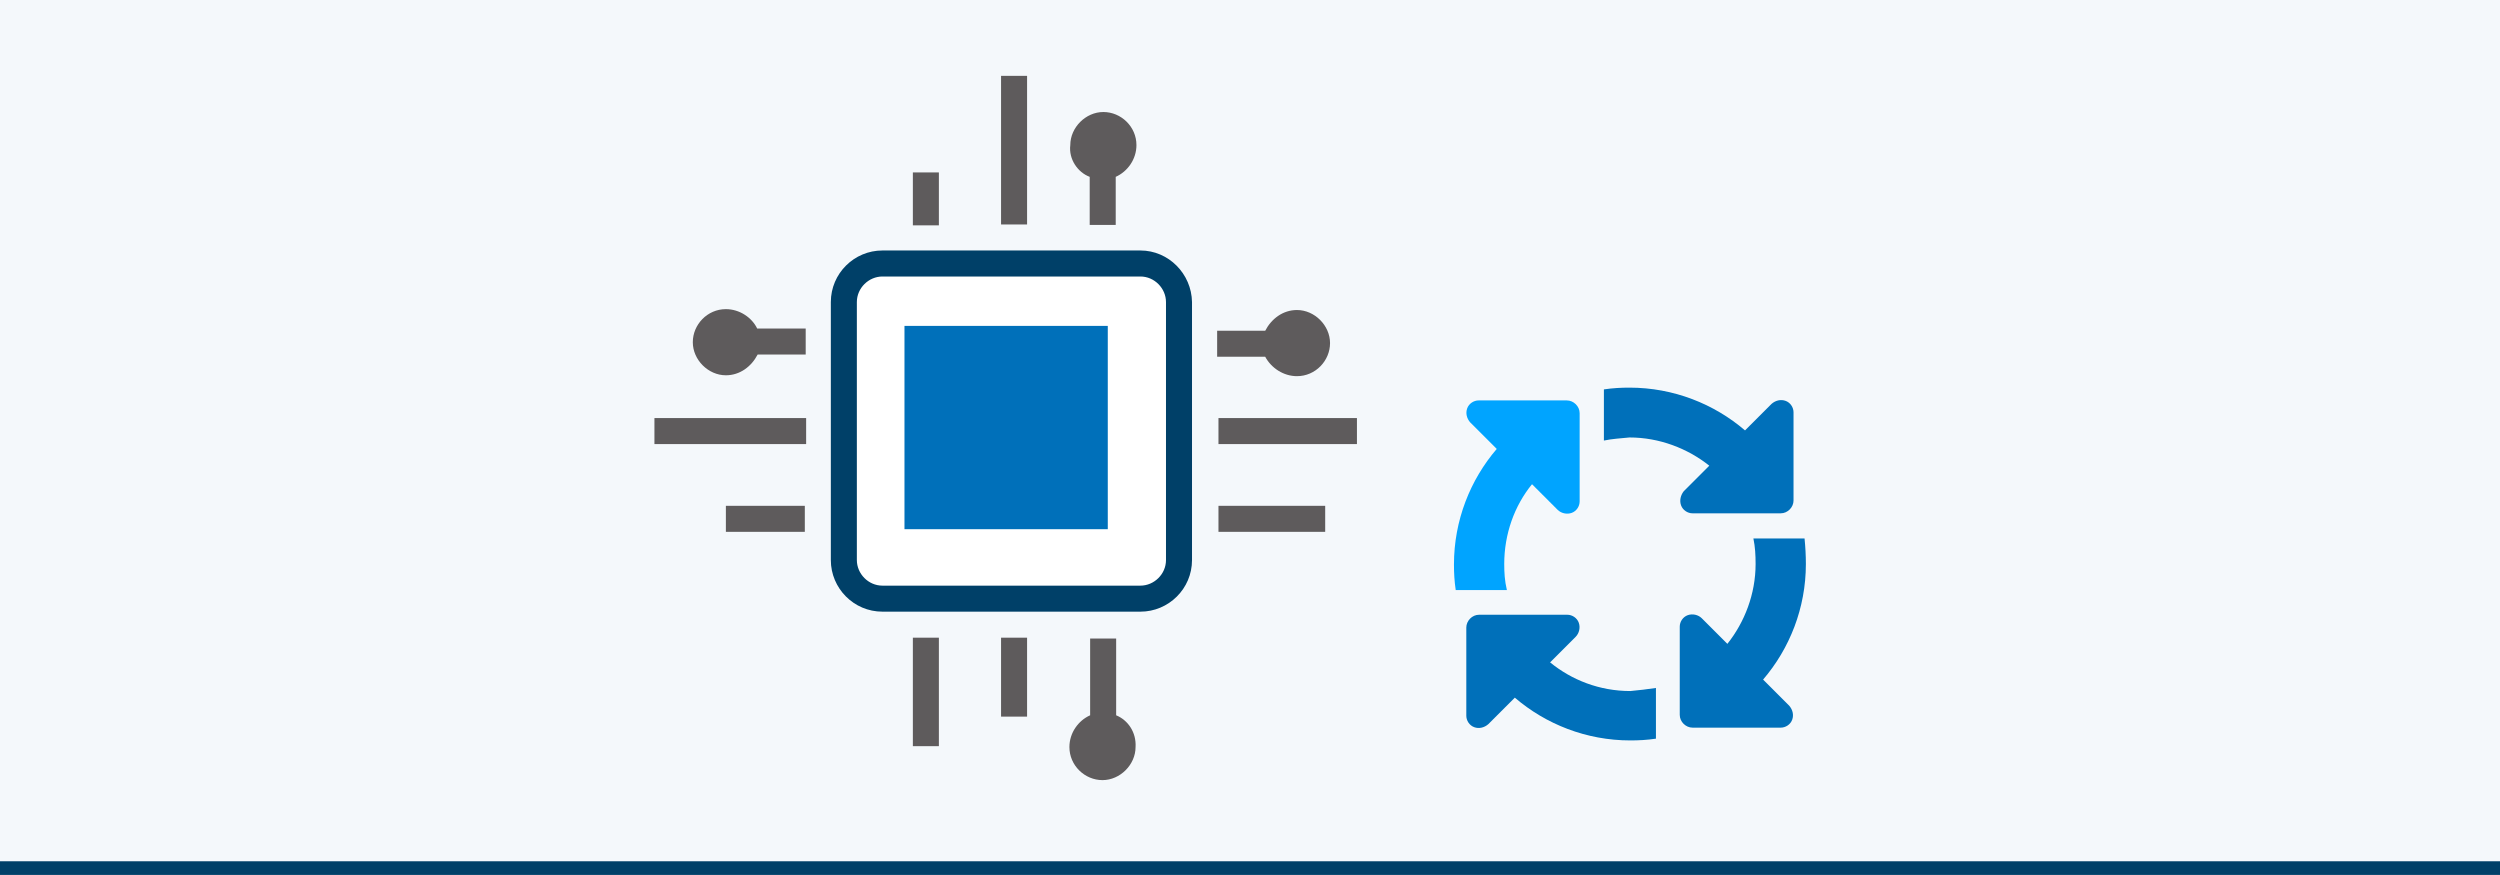
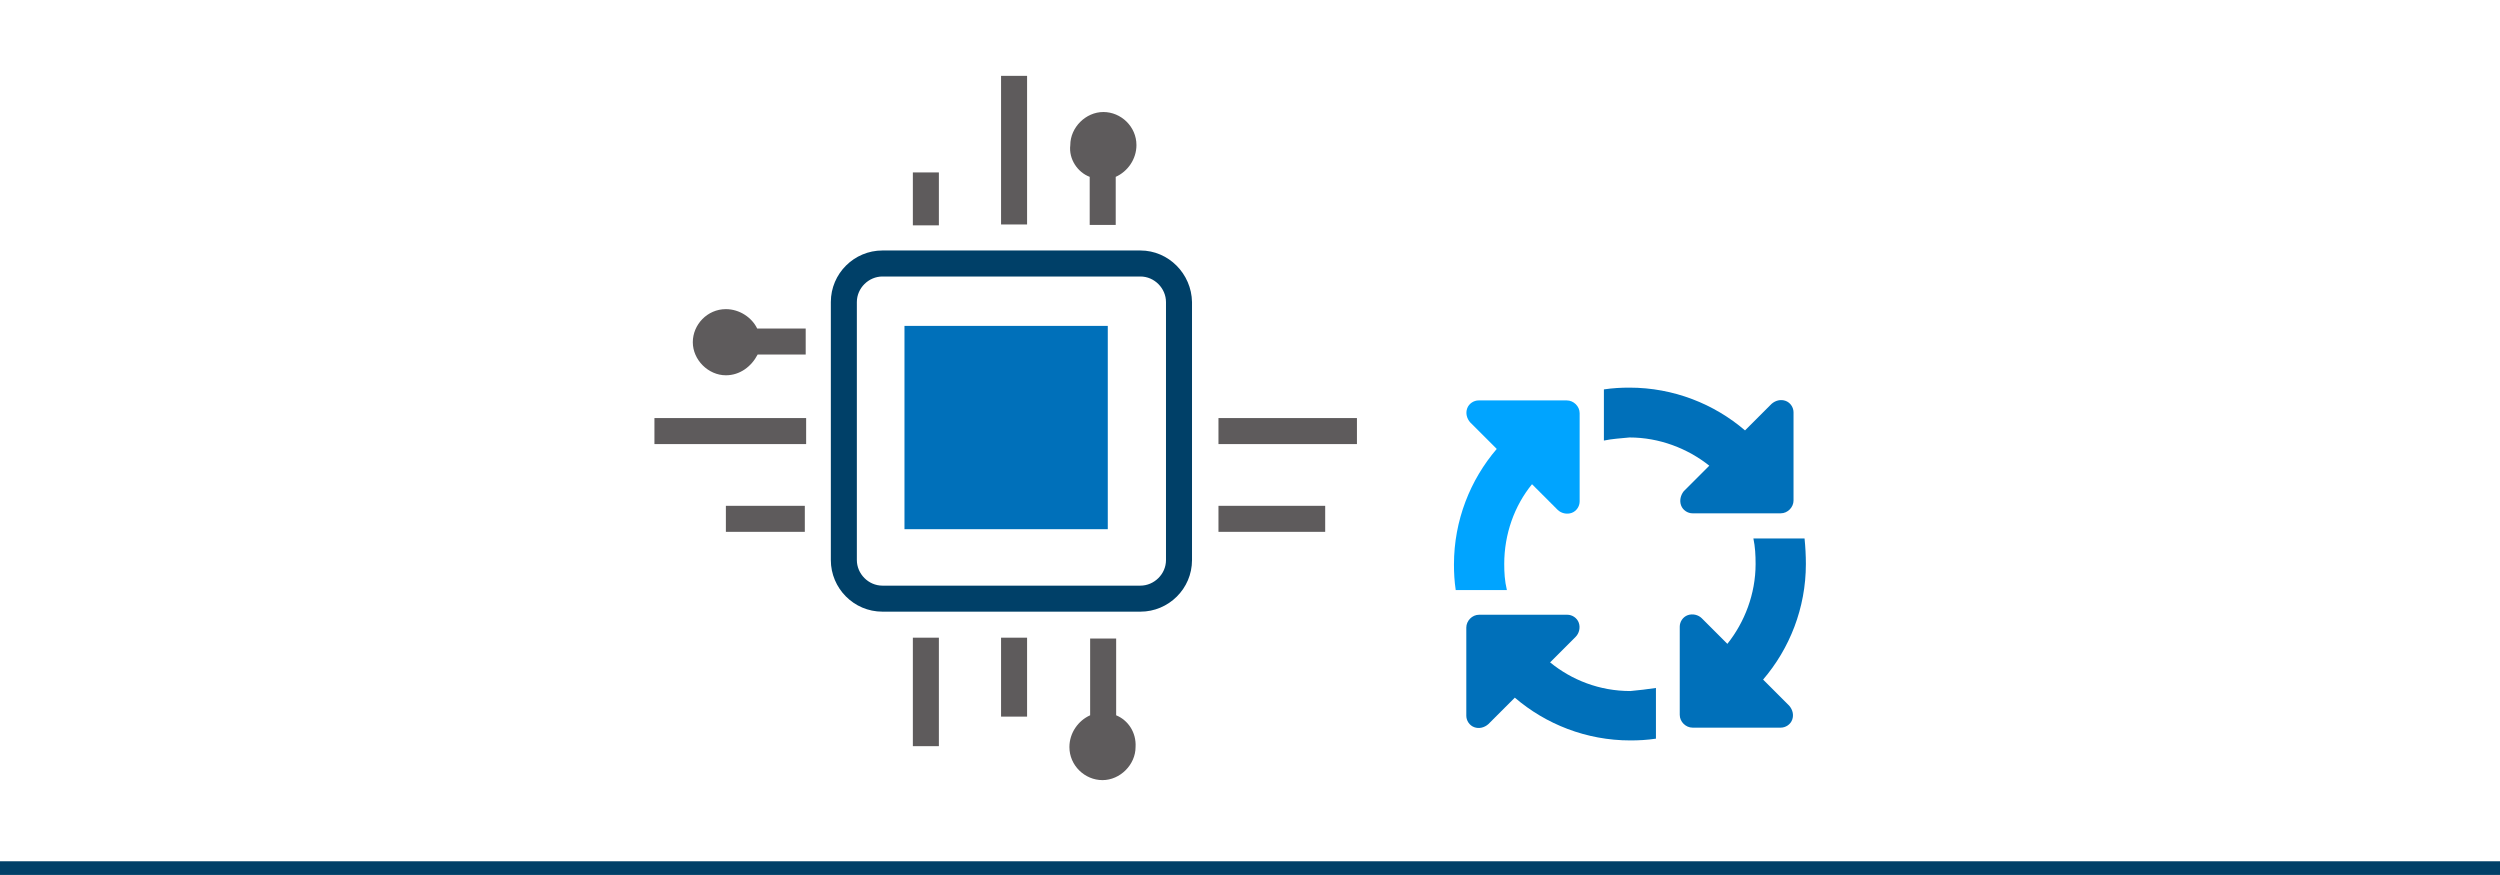
<svg xmlns="http://www.w3.org/2000/svg" version="1.1" id="Ebene_1" x="0px" y="0px" viewBox="0 0 566.9 198.4" style="enable-background:new 0 0 566.9 198.4;" xml:space="preserve">
  <style type="text/css">
	.st0{fill:#F4F8FB;}
	.st1{fill:#004068;}
	.st2{fill:#5E5B5C;}
	.st3{fill:#FFFFFF;}
	.st4{fill:#0070BA;}
	.st5{fill:#00A4FF;}
</style>
-   <rect y="0" class="st0" width="566.9" height="198.4" />
  <rect y="195.3" class="st1" width="566.9" height="3.1" />
  <g id="Embedded_Devices_1_">
    <g>
      <rect x="207" y="39.1" class="st2" width="5.9" height="12" />
      <rect x="227" y="17.2" class="st2" width="5.9" height="33.7" />
      <rect x="207" y="144.6" class="st2" width="5.9" height="24.6" />
      <rect x="227" y="144.6" class="st2" width="5.9" height="17.9" />
      <rect x="276.3" y="94.8" class="st2" width="31.4" height="5.9" />
      <rect x="276.3" y="114.7" class="st2" width="24.2" height="5.9" />
      <rect x="148.4" y="94.8" class="st2" width="34.4" height="5.9" />
      <rect x="164.6" y="114.7" class="st2" width="17.9" height="5.9" />
      <path class="st2" d="M164.6,70.1c-4.2,0-7.5,3.5-7.5,7.5s3.5,7.5,7.5,7.5c3.2,0,5.8-2,7.2-4.7h10.9v-5.9h-11    C170.5,72,167.7,70.1,164.6,70.1z" />
      <path class="st2" d="M253.1,162.2v-17.4h-5.9v17.4c-2.7,1.2-4.7,4-4.7,7.2c0,4.2,3.5,7.5,7.5,7.5s7.5-3.5,7.5-7.5    C257.7,166.1,255.8,163.3,253.1,162.2z" />
-       <path class="st2" d="M294.1,85.3c4.2,0,7.5-3.5,7.5-7.5s-3.5-7.5-7.5-7.5c-3.2,0-5.8,2-7.2,4.7H276v5.9h10.9    C288.3,83.5,291.1,85.3,294.1,85.3z" />
      <path class="st2" d="M247.1,40.1V51h5.9V40.1c2.7-1.2,4.7-4,4.7-7.2c0-4.2-3.5-7.5-7.5-7.5s-7.5,3.5-7.5,7.5    C242.3,36.1,244.4,39.1,247.1,40.1z" />
-       <rect x="192.7" y="61.8" class="st3" width="72.5" height="71.9" />
      <rect x="205.1" y="73.9" class="st4" width="46.1" height="46.1" />
      <path class="st1" d="M258.6,56.8h-58.5c-6.4,0-11.7,5.2-11.7,11.7V127c0,6.4,5.2,11.7,11.7,11.7h58.5c6.4,0,11.7-5.2,11.7-11.7    V68.5C270.2,62.1,265,56.8,258.6,56.8z M264.4,127c0,3.2-2.7,5.8-5.8,5.8h-58.5c-3.2,0-5.8-2.7-5.8-5.8V68.5    c0-3.2,2.7-5.8,5.8-5.8h58.5c3.2,0,5.8,2.7,5.8,5.8V127z" />
    </g>
  </g>
  <g>
    <path class="st4" d="M351.5,150.2l5.8-5.8c0.8-0.8,1.1-2.1,0.7-3.2s-1.5-1.8-2.6-1.8h-20c-1.6,0-2.9,1.4-2.9,2.9v20   c0,1.1,0.7,2.2,1.8,2.6c1.1,0.4,2.3,0.1,3.2-0.7l6-6c7,6,16.2,9.7,26.2,9.7c1.9,0,3.8-0.1,5.8-0.4V156c-1.9,0.3-3.8,0.5-5.8,0.7   C362.7,156.7,356.4,154.2,351.5,150.2z" />
    <path class="st5" d="M341.1,127.9c0-6.8,2.3-13.2,6.3-18.1l5.8,5.8c0.8,0.8,2.1,1.1,3.2,0.7c1.1-0.4,1.8-1.5,1.8-2.6v-20   c0-1.6-1.4-2.9-2.9-2.9h-20c-1.1,0-2.2,0.7-2.6,1.8s-0.1,2.3,0.7,3.2l6,6c-6,7-9.7,16.2-9.7,26.2c0,1.9,0.1,3.8,0.4,5.8h11.6   C341.2,131.7,341.1,129.8,341.1,127.9z" />
    <path class="st4" d="M381.2,114.6c0.4,1.1,1.5,1.8,2.6,1.8h20c1.6,0,2.9-1.4,2.9-2.9v-20c0-1.1-0.7-2.2-1.8-2.6   c-1.1-0.4-2.3-0.1-3.2,0.7l-6,6c-7-6-16.2-9.7-26.2-9.7c-1.9,0-3.8,0.1-5.8,0.4v11.6c1.9-0.4,3.8-0.5,5.8-0.7   c6.8,0,13.2,2.5,18.1,6.4l-5.8,5.8C381.1,112.3,380.8,113.5,381.2,114.6z" />
    <path class="st4" d="M399.8,154.1c6-7,9.7-16.2,9.7-26.2c0-1.9-0.1-3.8-0.3-5.8h-11.6c0.4,1.9,0.5,3.8,0.5,5.8   c0,6.8-2.5,13.2-6.4,18.1l-5.8-5.8c-0.8-0.8-2.1-1.1-3.2-0.7c-1.1,0.4-1.8,1.5-1.8,2.6v20c0,1.6,1.4,2.9,2.9,2.9h20   c1.1,0,2.2-0.7,2.6-1.8s0.1-2.3-0.7-3.2L399.8,154.1z" />
  </g>
</svg>